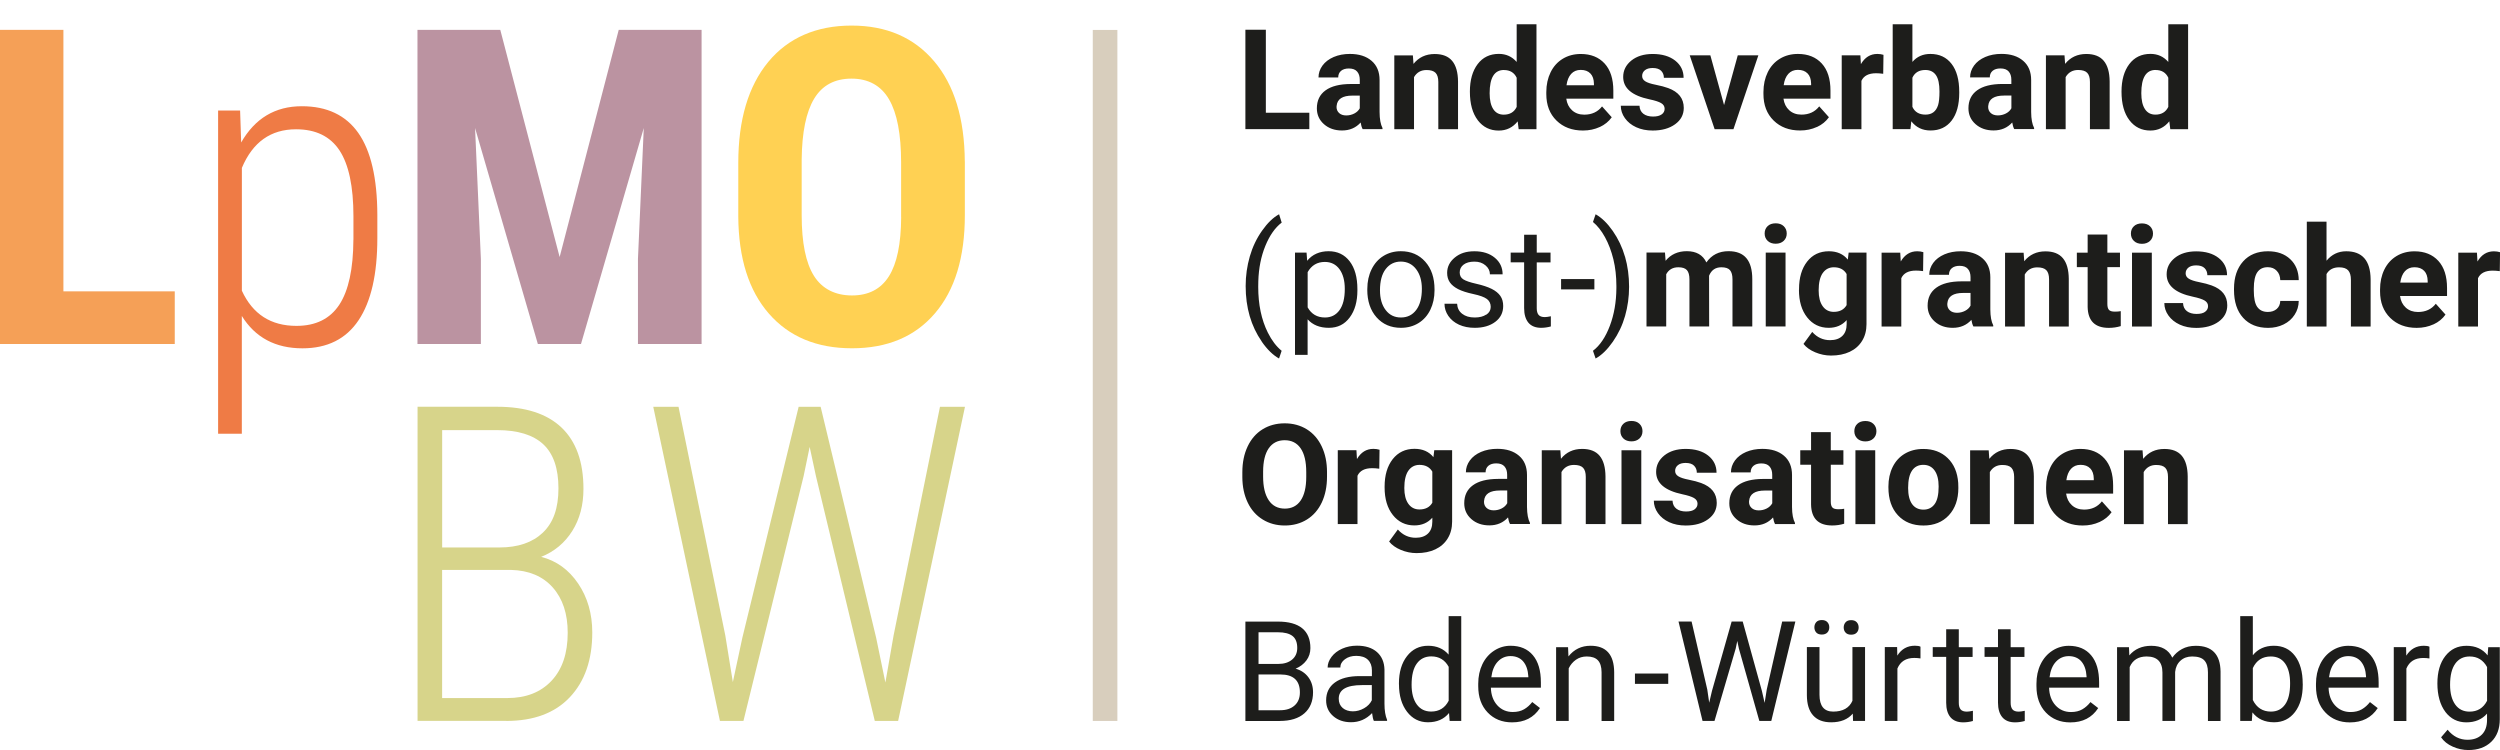
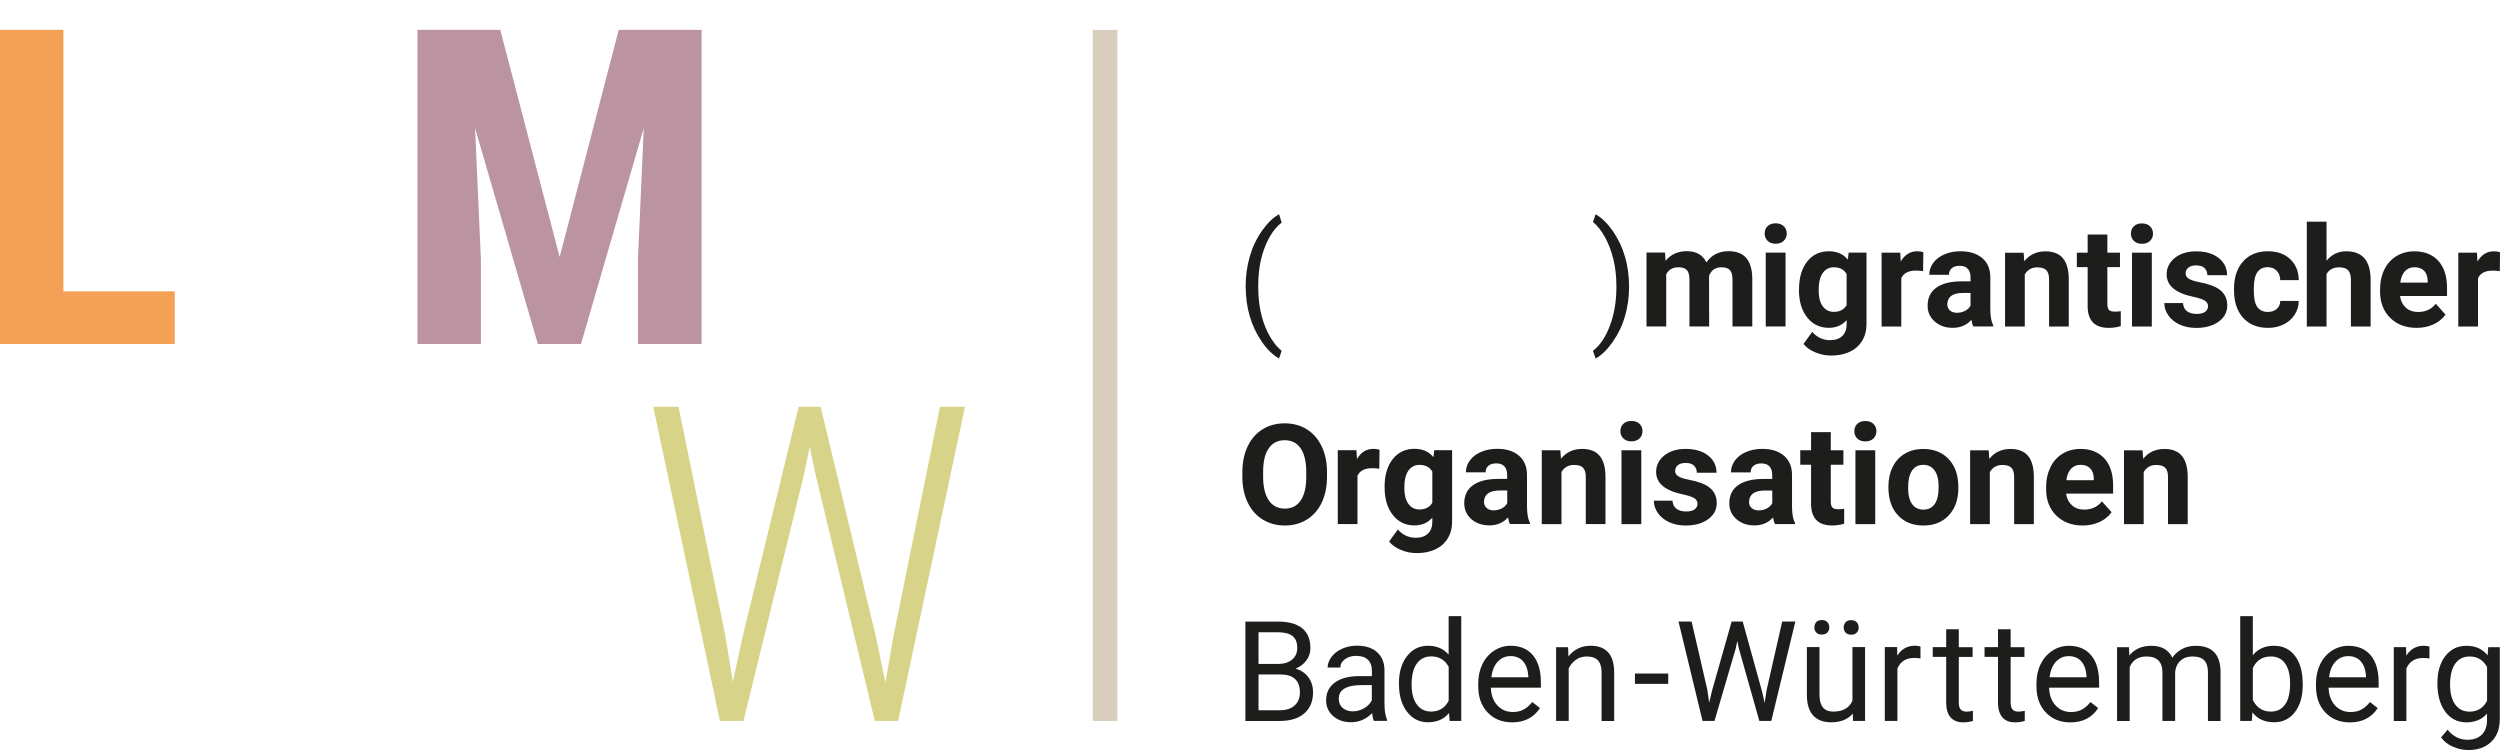
<svg xmlns="http://www.w3.org/2000/svg" id="Ebene_1" data-name="Ebene 1" viewBox="0 0 566.93 170.08">
  <defs>
    <style>
      .cls-1 {
        clip-path: url(#clippath);
      }

      .cls-2, .cls-3 {
        fill: none;
      }

      .cls-2, .cls-4, .cls-5, .cls-6, .cls-7, .cls-8, .cls-9 {
        stroke-width: 0px;
      }

      .cls-3 {
        stroke: #d8cebd;
        stroke-width: 5.58px;
      }

      .cls-4 {
        fill: #1d1d1b;
      }

      .cls-5 {
        fill: #d7d48a;
      }

      .cls-6 {
        fill: #bb93a1;
      }

      .cls-7 {
        fill: #ef7b45;
      }

      .cls-8 {
        fill: #ffd153;
      }

      .cls-9 {
        fill: #f5a057;
      }
    </style>
    <clipPath id="clippath">
      <rect class="cls-2" width="566.93" height="170.08" />
    </clipPath>
  </defs>
  <polygon class="cls-9" points="14.38 6.77 0 6.77 0 78.01 39.63 78.01 39.63 66.07 14.38 66.07 14.38 6.77 14.38 6.77" />
  <path class="cls-4" d="m378.31,152.74h-7.55v2.34h7.55v-2.34h0Zm5.3-11.79h-2.97l5.45,22.54h2.71l4.81-16.42.36-1.72.36,1.72,4.64,16.42h2.71l5.46-22.54h-2.99l-3.5,15.42-.48,3.03-.62-2.72-4.35-15.73h-2.51l-4.46,15.73-.63,2.68-.43-2.97-3.56-15.43h0Zm36.61,22.54h2.72v-16.75h-2.86v12.18c-.72,1.63-2.18,2.45-4.37,2.45-2.06,0-3.1-1.27-3.1-3.81v-10.82h-2.86v10.9c.01,2.03.48,3.57,1.42,4.6.93,1.04,2.29,1.56,4.08,1.56,2.16,0,3.79-.66,4.91-1.97l.06,1.66h0Zm-8.35-20.06c.28.31.71.47,1.26.47s.98-.16,1.27-.47c.29-.31.43-.7.43-1.17s-.14-.86-.43-1.17c-.29-.32-.71-.48-1.27-.48s-.98.16-1.26.48c-.28.32-.42.71-.42,1.17s.14.85.42,1.17h0Zm6.66.03c.28.31.7.47,1.26.47s.98-.16,1.27-.47c.29-.31.43-.7.43-1.17s-.14-.86-.43-1.18c-.29-.32-.71-.48-1.27-.48s-.98.16-1.26.48c-.28.32-.43.71-.43,1.18s.14.86.43,1.17h0Zm16.99,3.19c-.29-.15-.71-.22-1.27-.22-1.72,0-3.05.75-3.99,2.24l-.05-1.93h-2.79v16.75h2.86v-11.89c.67-1.6,1.95-2.4,3.82-2.4.51,0,.97.04,1.41.11v-2.66h0Zm5.82-3.96v4.06h-3.05v2.21h3.05v10.39c0,1.42.32,2.52.97,3.3.65.77,1.62,1.16,2.89,1.16.71,0,1.45-.1,2.2-.31v-2.31c-.58.12-1.03.19-1.36.19-.67,0-1.15-.17-1.42-.5-.28-.34-.42-.84-.42-1.51v-10.4h3.13v-2.21h-3.13v-4.06h-2.86Zm11.75,0v4.06h-3.05v2.21h3.05v10.39c0,1.42.33,2.52.98,3.3.65.77,1.61,1.16,2.89,1.16.71,0,1.45-.1,2.2-.31v-2.31c-.58.12-1.03.19-1.36.19-.67,0-1.15-.17-1.42-.5-.28-.34-.42-.84-.42-1.51v-10.4h3.13v-2.21h-3.13v-4.06h-2.86Zm22.72,17.88l-1.75-1.36c-.53.68-1.14,1.23-1.84,1.64-.7.41-1.56.62-2.57.62-1.42,0-2.6-.51-3.52-1.52-.92-1.02-1.41-2.35-1.45-4h11.34v-1.19c0-2.67-.6-4.73-1.81-6.16-1.21-1.44-2.9-2.15-5.08-2.15-1.33,0-2.57.37-3.71,1.11-1.14.74-2.03,1.76-2.66,3.06-.64,1.31-.95,2.79-.95,4.45v.53c0,2.5.71,4.49,2.14,5.98,1.42,1.49,3.27,2.24,5.54,2.24,2.81,0,4.91-1.08,6.32-3.24h0Zm-3.82-10.58c.7.8,1.09,1.93,1.18,3.38v.22h-8.39c.19-1.52.67-2.7,1.46-3.54.79-.84,1.76-1.26,2.91-1.26s2.15.4,2.85,1.2h0Zm8.1-3.24v16.75h2.86v-12.23c.69-1.6,1.98-2.4,3.85-2.4,2.38,0,3.58,1.22,3.58,3.65v10.97h2.88v-11.11c.11-1.07.52-1.93,1.22-2.56.7-.64,1.58-.95,2.65-.95,1.29,0,2.21.3,2.75.89.55.59.82,1.49.82,2.69v11.05h2.86v-11.22c-.06-3.89-1.93-5.83-5.6-5.83-1.22,0-2.27.25-3.16.74-.89.49-1.62,1.14-2.18,1.95-.85-1.8-2.44-2.69-4.78-2.69-2.08,0-3.74.72-4.97,2.17l-.08-1.86h-2.71Zm42.1,8.31c0-2.67-.58-4.78-1.74-6.31-1.16-1.54-2.76-2.31-4.79-2.31s-3.63.72-4.78,2.15v-8.87h-2.86v23.77h2.63l.14-1.94c1.16,1.5,2.79,2.24,4.91,2.24,1.98,0,3.56-.78,4.74-2.33,1.18-1.55,1.76-3.61,1.76-6.17v-.25h0Zm-4.01,4.72c-.76,1.06-1.83,1.59-3.2,1.59-1.86,0-3.23-.88-4.1-2.63v-7.24c.82-1.75,2.18-2.63,4.07-2.63,1.41,0,2.5.53,3.25,1.59.75,1.06,1.13,2.57,1.13,4.52,0,2.14-.38,3.74-1.15,4.8h0Zm21.01.79l-1.75-1.36c-.53.68-1.14,1.23-1.84,1.64-.7.41-1.56.62-2.57.62-1.42,0-2.6-.51-3.52-1.52-.92-1.02-1.41-2.35-1.45-4h11.35v-1.19c0-2.67-.6-4.73-1.81-6.16-1.21-1.44-2.9-2.15-5.08-2.15-1.33,0-2.57.37-3.71,1.11-1.14.74-2.03,1.76-2.66,3.06-.63,1.31-.95,2.79-.95,4.45v.53c0,2.5.71,4.49,2.14,5.98,1.42,1.49,3.27,2.24,5.54,2.24,2.81,0,4.91-1.08,6.32-3.24h0Zm-3.82-10.58c.7.8,1.09,1.93,1.18,3.38v.22h-8.39c.19-1.52.67-2.7,1.46-3.54.78-.84,1.75-1.26,2.91-1.26s2.15.4,2.85,1.2h0Zm15.57-3.33c-.29-.15-.71-.22-1.27-.22-1.72,0-3.05.75-3.99,2.24l-.05-1.93h-2.79v16.75h2.86v-11.89c.67-1.6,1.95-2.4,3.82-2.4.51,0,.98.04,1.41.11v-2.66h0Zm3.6,14.78c1.21,1.58,2.8,2.37,4.76,2.37s3.54-.66,4.69-1.98v1.44c0,1.42-.39,2.53-1.17,3.31s-1.86,1.18-3.26,1.18c-1.78,0-3.28-.76-4.51-2.28l-1.48,1.72c.61.9,1.49,1.61,2.65,2.12,1.16.52,2.34.77,3.55.77,2.17,0,3.89-.63,5.18-1.87,1.29-1.25,1.93-2.96,1.93-5.12v-16.34h-2.62l-.14,1.86c-1.14-1.45-2.74-2.17-4.78-2.17s-3.59.77-4.8,2.31c-1.21,1.54-1.81,3.62-1.81,6.23s.61,4.88,1.82,6.45h0Zm2.24-10.94c.78-1.08,1.87-1.63,3.27-1.63,1.75,0,3.07.8,3.95,2.4v7.65c-.85,1.64-2.17,2.46-3.98,2.46-1.39,0-2.48-.54-3.25-1.62-.77-1.08-1.16-2.56-1.16-4.45,0-2.13.39-3.73,1.18-4.81h0Z" />
  <path class="cls-4" d="m300.93,107.08c0-2.21-.4-4.16-1.2-5.84-.8-1.69-1.93-2.98-3.39-3.89-1.46-.9-3.13-1.35-5.01-1.35s-3.55.45-5.01,1.35c-1.46.9-2.59,2.2-3.39,3.89-.8,1.69-1.2,3.64-1.2,5.86v1.12c.01,2.17.42,4.08,1.22,5.75.8,1.67,1.94,2.95,3.41,3.85,1.46.9,3.13,1.35,5,1.35s3.56-.45,5.02-1.36c1.46-.91,2.58-2.2,3.37-3.87.78-1.67,1.18-3.62,1.18-5.83v-1.01h0Zm-4.71,1.08c0,2.34-.43,4.12-1.27,5.35-.84,1.22-2.03,1.83-3.59,1.83s-2.81-.63-3.65-1.9c-.85-1.27-1.27-3.05-1.27-5.36v-1.1c0-2.34.44-4.12,1.28-5.33.85-1.21,2.05-1.82,3.61-1.82s2.78.61,3.62,1.84c.85,1.23,1.27,3.02,1.27,5.39v1.1h0Zm16.62-6.17c-.43-.13-.9-.2-1.39-.2-1.59,0-2.83.77-3.73,2.31l-.12-2h-4.23v16.75h4.47v-10.96c.53-1.15,1.64-1.72,3.33-1.72.46,0,1,.04,1.61.12l.06-4.3h0Zm1.15,8.54c0,2.6.62,4.69,1.87,6.26,1.24,1.57,2.87,2.36,4.88,2.36,1.68,0,3.04-.58,4.07-1.75v.9c0,1.17-.33,2.07-.99,2.7-.66.63-1.58.95-2.77.95-1.59,0-2.94-.62-4.06-1.87l-1.98,2.72c.6.77,1.48,1.41,2.65,1.9,1.17.49,2.36.73,3.59.73,1.62,0,3.03-.28,4.24-.85,1.21-.57,2.14-1.39,2.81-2.48.67-1.08,1-2.36,1-3.82v-16.19h-4.05l-.19,1.58c-1.02-1.26-2.45-1.89-4.29-1.89-2.07,0-3.72.79-4.95,2.35-1.22,1.57-1.83,3.64-1.83,6.21v.19h0Zm5.39-3.79c.61-.88,1.46-1.32,2.53-1.32,1.33,0,2.3.51,2.9,1.53v7.05c-.59,1.02-1.56,1.53-2.93,1.53-1.06,0-1.9-.43-2.51-1.29-.61-.86-.91-2.05-.91-3.57,0-1.75.31-3.06.92-3.94h0Zm27.57,12.1v-.26c-.43-.82-.65-2.02-.67-3.61v-7.26c0-1.88-.61-3.34-1.82-4.37-1.21-1.04-2.85-1.56-4.92-1.56-1.36,0-2.59.24-3.68.7-1.09.47-1.94,1.12-2.54,1.94-.6.83-.9,1.72-.9,2.69h4.47c0-.63.21-1.12.64-1.49.43-.36,1.02-.54,1.77-.54.86,0,1.48.23,1.88.7.4.46.6,1.08.6,1.86v.96h-2.06c-2.49.01-4.39.49-5.7,1.44-1.32.95-1.97,2.31-1.97,4.09,0,1.45.54,2.64,1.62,3.59,1.08.95,2.44,1.42,4.08,1.42,1.73,0,3.14-.6,4.23-1.81.09.6.24,1.1.45,1.5h4.52Zm-9.83-3.65c-.39-.36-.59-.82-.59-1.38l.02-.26c.14-1.55,1.34-2.32,3.58-2.32h1.67v2.88c-.27.49-.68.89-1.24,1.18-.56.29-1.17.44-1.83.44s-1.22-.18-1.61-.54h0Zm12.51-13.09v16.75h4.47v-11.81c.63-1.07,1.57-1.61,2.83-1.61.96,0,1.64.21,2.06.64.41.43.62,1.12.62,2.07v10.71h4.47v-10.82c-.02-2.07-.46-3.63-1.33-4.67-.87-1.04-2.19-1.56-3.96-1.56-2.01,0-3.62.75-4.81,2.24l-.14-1.93h-4.21Zm22.57,0h-4.49v16.75h4.49v-16.75h0Zm-4.06-2.66c.46.43,1.07.65,1.82.65s1.36-.22,1.82-.65c.46-.43.69-.99.69-1.67s-.23-1.22-.68-1.66-1.06-.65-1.83-.65-1.39.22-1.83.65c-.45.43-.67.99-.67,1.66s.23,1.24.69,1.67h0Zm16.16,16.06c-.44.33-1.09.49-1.94.49-.92,0-1.65-.21-2.2-.63-.55-.42-.84-1.03-.88-1.83h-4.24c0,1.01.31,1.95.93,2.83.62.87,1.47,1.56,2.56,2.06,1.09.5,2.33.75,3.74.75,2.07,0,3.77-.47,5.08-1.42,1.31-.95,1.96-2.18,1.96-3.71,0-2.14-1.18-3.64-3.54-4.51-.76-.28-1.7-.53-2.82-.75-1.12-.22-1.91-.48-2.38-.79-.47-.3-.7-.7-.7-1.2,0-.53.21-.96.62-1.3.41-.34.99-.51,1.75-.51.88,0,1.52.21,1.93.63.41.42.62.95.62,1.59h4.47c0-1.6-.64-2.9-1.91-3.9-1.27-1-2.97-1.5-5.1-1.5-1.99,0-3.6.5-4.84,1.49-1.23,1-1.85,2.24-1.85,3.72,0,2.55,1.99,4.24,5.97,5.08,1.2.25,2.07.53,2.61.84.54.32.81.75.81,1.29s-.22.95-.66,1.28h0Zm22.75,3.35v-.26c-.43-.82-.66-2.02-.67-3.61v-7.26c0-1.88-.61-3.34-1.82-4.37-1.21-1.04-2.85-1.56-4.91-1.56-1.36,0-2.59.24-3.68.7-1.09.47-1.94,1.12-2.54,1.94-.6.83-.9,1.72-.9,2.69h4.47c0-.63.21-1.12.64-1.49.43-.36,1.02-.54,1.77-.54.86,0,1.48.23,1.88.7.4.46.6,1.08.6,1.86v.96h-2.06c-2.49.01-4.39.49-5.7,1.44-1.32.95-1.97,2.31-1.97,4.09,0,1.45.54,2.64,1.62,3.59,1.08.95,2.44,1.42,4.08,1.42,1.73,0,3.14-.6,4.22-1.81.09.6.24,1.1.45,1.5h4.52Zm-9.83-3.65c-.39-.36-.59-.82-.59-1.38l.02-.26c.15-1.55,1.34-2.32,3.58-2.32h1.67v2.88c-.27.49-.68.89-1.24,1.18-.56.29-1.17.44-1.83.44s-1.22-.18-1.61-.54h0Zm13.48-17.21v4.12h-2.45v3.28h2.45v9.02c.06,3.17,1.66,4.75,4.8,4.75.93,0,1.83-.13,2.71-.4v-3.39c-.38.07-.82.11-1.32.11-.67,0-1.12-.13-1.36-.4-.24-.27-.36-.71-.36-1.33v-8.36h2.86v-3.28h-2.86v-4.12h-4.47Zm14.55,4.12h-4.49v16.75h4.49v-16.75h0Zm-4.06-2.66c.46.43,1.06.65,1.82.65s1.36-.22,1.82-.65c.46-.43.69-.99.69-1.67s-.23-1.22-.68-1.66c-.45-.43-1.06-.65-1.83-.65s-1.39.22-1.83.65c-.45.43-.67.99-.67,1.66s.23,1.24.69,1.67h0Zm7.05,11.08c0,2.66.72,4.77,2.16,6.32,1.44,1.55,3.37,2.32,5.78,2.32s4.34-.78,5.77-2.33c1.43-1.55,2.15-3.61,2.15-6.18l-.03-1.15c-.17-2.37-.96-4.25-2.39-5.63-1.43-1.38-3.27-2.07-5.53-2.07-1.59,0-2.99.36-4.19,1.07-1.2.71-2.12,1.72-2.76,3.02-.64,1.3-.96,2.78-.96,4.44v.2h0Zm5.37-3.84c.6-.85,1.44-1.28,2.54-1.28s1.96.43,2.57,1.29c.61.86.91,2.07.91,3.63,0,1.83-.3,3.16-.91,3.99-.61.83-1.45,1.25-2.54,1.25s-1.97-.42-2.57-1.26c-.6-.84-.9-2.06-.9-3.65,0-1.79.3-3.11.9-3.96h0Zm13.16-4.58v16.75h4.47v-11.81c.63-1.07,1.57-1.61,2.83-1.61.96,0,1.65.21,2.06.64.41.43.62,1.12.62,2.07v10.71h4.47v-10.82c-.02-2.07-.46-3.63-1.33-4.67-.87-1.04-2.19-1.56-3.96-1.56-2.01,0-3.62.75-4.81,2.24l-.14-1.93h-4.21Zm29.36,16.26c1.14-.53,2.05-1.27,2.72-2.22l-2.2-2.46c-.97,1.25-2.32,1.87-4.04,1.87-1.11,0-2.04-.33-2.76-.99-.73-.66-1.16-1.54-1.31-2.63h10.66v-1.83c0-2.65-.66-4.7-1.97-6.14-1.32-1.44-3.12-2.17-5.41-2.17-1.53,0-2.89.36-4.08,1.08-1.19.72-2.11,1.74-2.76,3.07-.65,1.33-.98,2.83-.98,4.51v.43c0,2.51.77,4.52,2.31,6.02,1.54,1.51,3.54,2.26,6,2.26,1.39,0,2.66-.27,3.81-.8h0Zm-2.12-12.15c.52.54.78,1.31.8,2.31v.36h-6.22c.15-1.12.51-1.98,1.06-2.58.55-.6,1.27-.9,2.16-.9.95,0,1.68.27,2.2.82h0Zm7.65-4.11v16.75h4.47v-11.81c.63-1.07,1.57-1.61,2.83-1.61.96,0,1.65.21,2.06.64.41.43.62,1.12.62,2.07v10.71h4.47v-10.82c-.02-2.07-.46-3.63-1.33-4.67-.87-1.04-2.19-1.56-3.96-1.56-2.01,0-3.62.75-4.81,2.24l-.14-1.93h-4.21Z" />
  <path class="cls-4" d="m286.12,77.46c1.25,1.8,2.56,3.07,3.93,3.84l.59-1.75c-1.21-.99-2.25-2.36-3.13-4.12-1.46-2.93-2.18-6.39-2.18-10.37l.02-1.32c.09-2.94.62-5.6,1.59-7.97.97-2.37,2.2-4.14,3.71-5.29l-.59-1.89c-1.33.72-2.62,1.96-3.85,3.71-1.24,1.75-2.17,3.7-2.79,5.85-.62,2.15-.94,4.39-.94,6.72,0,4.88,1.22,9.08,3.65,12.58h0Zm82.38-19.25c-.61-2.13-1.54-4.07-2.77-5.84-1.23-1.76-2.53-3.02-3.89-3.78l-.6,1.75c1.01.83,1.92,1.98,2.73,3.45.81,1.48,1.44,3.14,1.9,5.01.45,1.86.68,3.88.68,6.04v.5c-.02,3.13-.51,5.97-1.48,8.54-.97,2.56-2.24,4.46-3.83,5.67l.6,1.75c1.36-.75,2.66-2.02,3.91-3.81,1.24-1.79,2.17-3.73,2.77-5.84.6-2.11.91-4.32.91-6.62,0-2.42-.31-4.7-.92-6.83h0Zm4.88-.93v16.75h4.47v-11.84c.57-1.05,1.49-1.58,2.75-1.58.92,0,1.57.22,1.95.65.38.43.57,1.14.57,2.11v10.66h4.47l-.02-11.5c.52-1.28,1.44-1.92,2.79-1.92.94,0,1.59.22,1.96.66.37.44.56,1.13.56,2.08v10.68h4.49v-10.7c0-2.13-.44-3.72-1.33-4.78-.89-1.06-2.24-1.59-4.05-1.59-2.18,0-3.85.85-5.03,2.55-.8-1.7-2.29-2.55-4.44-2.55-2.02,0-3.63.73-4.81,2.18l-.14-1.87h-4.19Zm31.53,0h-4.49v16.75h4.49v-16.75h0Zm-4.06-2.66c.46.43,1.07.65,1.82.65s1.36-.22,1.82-.65c.46-.43.69-.99.69-1.67s-.23-1.22-.68-1.66c-.45-.43-1.06-.65-1.83-.65s-1.39.22-1.83.65c-.45.43-.67.99-.67,1.66s.23,1.24.69,1.67h0Zm7.1,11.1c0,2.6.62,4.69,1.87,6.26,1.24,1.57,2.87,2.36,4.88,2.36,1.68,0,3.04-.58,4.07-1.75v.9c0,1.17-.33,2.07-.99,2.7-.66.63-1.58.95-2.77.95-1.59,0-2.94-.62-4.05-1.87l-1.98,2.72c.6.77,1.48,1.41,2.65,1.9,1.17.49,2.36.74,3.59.74,1.62,0,3.03-.28,4.24-.85,1.21-.57,2.14-1.39,2.81-2.48.67-1.08,1-2.36,1-3.82v-16.19h-4.05l-.19,1.58c-1.02-1.26-2.45-1.89-4.29-1.89-2.07,0-3.72.78-4.94,2.35-1.22,1.57-1.83,3.64-1.83,6.21v.19h0Zm5.39-3.79c.61-.88,1.46-1.32,2.53-1.32,1.33,0,2.3.51,2.89,1.53v7.05c-.59,1.02-1.56,1.53-2.92,1.53-1.06,0-1.9-.43-2.51-1.29-.61-.86-.91-2.05-.91-3.57,0-1.75.31-3.06.92-3.94h0Zm22.82-4.75c-.43-.13-.9-.2-1.39-.2-1.59,0-2.83.77-3.73,2.31l-.12-2h-4.23v16.75h4.47v-10.96c.53-1.15,1.64-1.72,3.33-1.72.46,0,1,.04,1.61.12l.06-4.3h0Zm15.85,16.86v-.26c-.43-.82-.65-2.02-.66-3.61v-7.26c0-1.88-.61-3.34-1.82-4.37-1.21-1.04-2.85-1.56-4.91-1.56-1.36,0-2.59.23-3.68.7-1.09.47-1.94,1.12-2.54,1.94-.6.83-.9,1.72-.9,2.69h4.47c0-.63.21-1.12.64-1.49.43-.36,1.02-.54,1.77-.54.86,0,1.48.23,1.88.7.4.46.6,1.08.6,1.86v.96h-2.06c-2.49.01-4.39.49-5.7,1.44-1.32.95-1.97,2.31-1.97,4.09,0,1.44.54,2.64,1.62,3.59,1.08.95,2.44,1.42,4.08,1.42,1.73,0,3.14-.6,4.23-1.81.09.6.24,1.1.45,1.5h4.52Zm-9.83-3.65c-.39-.36-.59-.82-.59-1.38l.02-.26c.14-1.55,1.34-2.32,3.58-2.32h1.67v2.88c-.27.5-.68.89-1.24,1.18-.56.29-1.17.44-1.83.44s-1.22-.18-1.61-.54h0Zm12.51-13.09v16.75h4.47v-11.81c.63-1.07,1.57-1.61,2.83-1.61.96,0,1.64.21,2.06.64.41.43.62,1.12.62,2.07v10.71h4.47v-10.82c-.02-2.07-.46-3.63-1.33-4.67-.87-1.04-2.19-1.56-3.96-1.56-2.01,0-3.62.75-4.81,2.24l-.14-1.93h-4.21Zm18.73-4.12v4.12h-2.45v3.28h2.45v9.02c.06,3.17,1.66,4.75,4.8,4.75.93,0,1.83-.13,2.71-.4v-3.39c-.38.07-.82.11-1.32.11-.67,0-1.12-.13-1.36-.4-.24-.27-.36-.71-.36-1.33v-8.36h2.86v-3.28h-2.86v-4.12h-4.47Zm14.55,4.12h-4.49v16.75h4.49v-16.75h0Zm-4.06-2.66c.46.43,1.06.65,1.82.65s1.36-.22,1.82-.65c.46-.43.69-.99.69-1.67s-.23-1.22-.68-1.66c-.45-.43-1.06-.65-1.83-.65s-1.39.22-1.83.65c-.45.43-.67.99-.67,1.66s.23,1.24.69,1.67h0Zm16.16,16.06c-.44.33-1.09.49-1.94.49-.92,0-1.65-.21-2.2-.63-.55-.42-.84-1.03-.88-1.83h-4.24c0,1.01.31,1.95.93,2.82.62.87,1.47,1.56,2.56,2.06,1.09.5,2.33.75,3.74.75,2.07,0,3.77-.47,5.08-1.42,1.31-.94,1.96-2.18,1.96-3.71,0-2.14-1.18-3.64-3.54-4.5-.76-.28-1.7-.53-2.82-.75-1.11-.22-1.91-.48-2.38-.79-.47-.3-.7-.7-.7-1.2,0-.53.21-.96.62-1.3.41-.34,1-.51,1.75-.51.88,0,1.52.21,1.93.63.41.42.62.95.62,1.59h4.47c0-1.6-.64-2.9-1.91-3.9-1.27-1-2.97-1.5-5.1-1.5-1.99,0-3.6.5-4.84,1.49-1.23,1-1.85,2.24-1.85,3.72,0,2.55,1.99,4.24,5.97,5.08,1.2.25,2.07.53,2.61.84.54.31.81.75.81,1.29s-.22.95-.66,1.28h0Zm11.82-1.08c-.53-.75-.79-1.99-.79-3.72v-.47c0-1.7.27-2.94.8-3.7.53-.76,1.32-1.14,2.36-1.14.85,0,1.53.27,2.04.82.52.54.78,1.25.8,2.12h4.19c-.02-1.98-.66-3.57-1.93-4.76-1.26-1.19-2.94-1.79-5.04-1.79-2.39,0-4.28.77-5.65,2.31-1.37,1.54-2.06,3.6-2.06,6.18v.29c0,2.68.69,4.79,2.07,6.31,1.38,1.52,3.27,2.28,5.67,2.28,1.28,0,2.45-.26,3.51-.78,1.06-.52,1.89-1.25,2.5-2.2.61-.94.92-1.98.93-3.12h-4.19c-.02.75-.29,1.36-.8,1.81-.52.45-1.19.68-2.01.68-1.07,0-1.87-.38-2.4-1.13h0Zm15.7-19.35h-4.47v23.77h4.47v-11.9c.59-1.01,1.54-1.52,2.85-1.52.96,0,1.65.23,2.06.69.41.46.62,1.17.62,2.13v10.6h4.47v-10.73c-.05-4.22-1.89-6.33-5.53-6.33-1.8,0-3.29.71-4.47,2.14v-8.85h0Zm24.26,23.29c1.14-.53,2.05-1.27,2.72-2.22l-2.2-2.46c-.97,1.25-2.32,1.87-4.04,1.87-1.11,0-2.03-.33-2.76-.99-.73-.66-1.16-1.54-1.31-2.63h10.66v-1.83c0-2.65-.66-4.7-1.97-6.14-1.32-1.44-3.12-2.17-5.41-2.17-1.53,0-2.89.36-4.08,1.08-1.19.72-2.11,1.74-2.76,3.06-.65,1.33-.97,2.83-.97,4.51v.43c0,2.51.77,4.51,2.31,6.02,1.54,1.51,3.54,2.26,6,2.26,1.39,0,2.66-.27,3.81-.8h0Zm-2.12-12.15c.52.54.78,1.31.8,2.31v.36h-6.22c.16-1.12.51-1.98,1.06-2.58.55-.6,1.27-.9,2.16-.9.95,0,1.68.27,2.2.82h0Zm17.21-4.22c-.43-.13-.9-.2-1.39-.2-1.59,0-2.83.77-3.73,2.31l-.12-2h-4.23v16.75h4.47v-10.96c.53-1.15,1.64-1.72,3.33-1.72.46,0,1,.04,1.61.12l.06-4.3h0Z" />
-   <path class="cls-4" d="m287.06,6.75h-4.64v22.54h14.5v-3.73h-9.86V6.75h0Zm26.45,22.54v-.26c-.43-.82-.65-2.02-.66-3.61v-7.26c0-1.88-.61-3.34-1.82-4.37-1.21-1.04-2.85-1.56-4.91-1.56-1.36,0-2.59.23-3.68.7-1.09.47-1.94,1.12-2.54,1.94-.6.83-.9,1.72-.9,2.69h4.47c0-.63.21-1.12.64-1.49.43-.36,1.02-.54,1.77-.54.86,0,1.48.23,1.88.7.4.46.6,1.08.6,1.86v.96h-2.06c-2.49.01-4.39.49-5.7,1.44-1.32.95-1.97,2.31-1.97,4.09,0,1.44.54,2.64,1.62,3.59,1.08.95,2.44,1.42,4.08,1.42,1.73,0,3.14-.6,4.23-1.81.09.6.24,1.1.45,1.5h4.52Zm-9.83-3.65c-.39-.36-.59-.82-.59-1.38l.02-.26c.14-1.55,1.34-2.32,3.58-2.32h1.67v2.88c-.27.5-.68.89-1.24,1.18-.56.29-1.17.44-1.83.44s-1.22-.18-1.61-.54h0Zm12.51-13.09v16.75h4.47v-11.81c.63-1.07,1.57-1.61,2.83-1.61.96,0,1.64.21,2.06.64.41.43.62,1.12.62,2.07v10.71h4.47v-10.82c-.02-2.07-.46-3.63-1.33-4.67-.87-1.04-2.19-1.56-3.96-1.56-2.01,0-3.62.75-4.81,2.24l-.14-1.93h-4.21Zm18.94,14.73c1.19,1.55,2.77,2.33,4.74,2.33,1.76,0,3.19-.7,4.3-2.09l.22,1.78h4.04V5.51h-4.49v8.54c-1.06-1.22-2.41-1.83-4.04-1.83-2.03,0-3.64.77-4.81,2.32-1.17,1.55-1.76,3.63-1.76,6.24,0,2.77.6,4.92,1.79,6.48h0Zm5.92-11.4c1.37,0,2.34.58,2.89,1.75v6.62c-.57,1.17-1.54,1.75-2.93,1.75-1.04,0-1.84-.42-2.38-1.26-.55-.84-.82-2.04-.82-3.61,0-3.5,1.08-5.26,3.24-5.26h0Zm21.73,12.93c1.14-.53,2.05-1.27,2.72-2.22l-2.2-2.46c-.97,1.25-2.32,1.87-4.04,1.87-1.11,0-2.04-.33-2.76-.99-.73-.66-1.16-1.54-1.31-2.63h10.67v-1.83c0-2.65-.66-4.7-1.97-6.14-1.32-1.44-3.12-2.17-5.41-2.17-1.53,0-2.89.36-4.08,1.08-1.19.72-2.11,1.74-2.76,3.06-.65,1.33-.98,2.83-.98,4.51v.43c0,2.51.77,4.51,2.31,6.02,1.54,1.51,3.54,2.26,6,2.26,1.39,0,2.66-.27,3.81-.8h0Zm-2.12-12.15c.52.54.78,1.31.8,2.31v.36h-6.22c.15-1.12.51-1.98,1.06-2.58.55-.6,1.27-.9,2.16-.9.95,0,1.68.27,2.2.82h0Zm16.15,9.28c-.44.33-1.09.49-1.94.49-.92,0-1.65-.21-2.2-.63-.55-.42-.84-1.03-.88-1.83h-4.24c0,1.01.31,1.95.93,2.82.62.87,1.47,1.56,2.56,2.06,1.09.5,2.34.75,3.74.75,2.07,0,3.77-.47,5.08-1.42,1.31-.94,1.97-2.18,1.97-3.71,0-2.14-1.18-3.64-3.54-4.5-.76-.28-1.7-.53-2.82-.75-1.11-.22-1.91-.48-2.38-.79-.47-.3-.7-.7-.7-1.2,0-.53.21-.96.62-1.3.41-.34,1-.51,1.75-.51.88,0,1.52.21,1.94.63.41.42.62.95.62,1.59h4.47c0-1.6-.64-2.9-1.91-3.9-1.28-1-2.98-1.5-5.1-1.5-1.99,0-3.6.5-4.84,1.49-1.23,1-1.85,2.24-1.85,3.72,0,2.55,1.99,4.24,5.98,5.08,1.2.25,2.07.53,2.61.84.54.31.81.75.81,1.29s-.22.95-.66,1.28h0Zm11.04-13.4h-4.67l5.65,16.75h4.27l5.65-16.75h-4.67l-3.11,11.28-3.11-11.28h0Zm24.18,16.26c1.15-.53,2.05-1.27,2.72-2.22l-2.2-2.46c-.97,1.25-2.32,1.87-4.04,1.87-1.11,0-2.04-.33-2.76-.99-.73-.66-1.16-1.54-1.31-2.63h10.66v-1.83c0-2.65-.66-4.7-1.97-6.14-1.32-1.44-3.12-2.17-5.41-2.17-1.53,0-2.89.36-4.08,1.08-1.19.72-2.11,1.74-2.76,3.06-.65,1.33-.98,2.83-.98,4.51v.43c0,2.51.77,4.51,2.31,6.02,1.54,1.51,3.54,2.26,6,2.26,1.39,0,2.66-.27,3.81-.8h0Zm-2.12-12.15c.52.54.78,1.31.8,2.31v.36h-6.22c.15-1.12.51-1.98,1.06-2.58.55-.6,1.27-.9,2.16-.9.95,0,1.68.27,2.2.82h0Zm17.21-4.22c-.43-.13-.9-.2-1.39-.2-1.59,0-2.83.77-3.73,2.31l-.12-2h-4.23v16.75h4.47v-10.96c.53-1.15,1.63-1.72,3.33-1.72.46,0,1,.04,1.61.12l.06-4.3h0Zm17.18,8.39c0-2.72-.58-4.84-1.74-6.34-1.16-1.5-2.76-2.25-4.81-2.25-1.68,0-3.04.6-4.07,1.81V5.51h-4.47v23.77h4.02l.2-1.78c1.08,1.39,2.53,2.09,4.35,2.09,2.05,0,3.65-.75,4.8-2.25,1.15-1.5,1.72-3.59,1.72-6.28v-.25h0Zm-4.8,3.03c-.45,1.42-1.4,2.14-2.85,2.14s-2.43-.59-2.97-1.76v-6.61c.54-1.17,1.52-1.75,2.94-1.75,1.06,0,1.86.39,2.4,1.17.54.78.8,2.01.8,3.71,0,1.39-.11,2.43-.32,3.11h0Zm21.78,5.43v-.26c-.43-.82-.66-2.02-.67-3.61v-7.26c0-1.88-.61-3.34-1.82-4.37-1.21-1.04-2.85-1.56-4.91-1.56-1.36,0-2.59.23-3.68.7-1.09.47-1.94,1.12-2.54,1.94-.6.83-.9,1.72-.9,2.69h4.47c0-.63.21-1.12.64-1.49.43-.36,1.02-.54,1.77-.54.86,0,1.48.23,1.88.7.4.46.6,1.08.6,1.86v.96h-2.06c-2.49.01-4.39.49-5.7,1.44-1.32.95-1.97,2.31-1.97,4.09,0,1.44.54,2.64,1.62,3.59,1.08.95,2.44,1.42,4.08,1.42,1.73,0,3.14-.6,4.23-1.81.09.6.24,1.1.45,1.5h4.52Zm-9.83-3.65c-.39-.36-.59-.82-.59-1.38l.02-.26c.14-1.55,1.34-2.32,3.58-2.32h1.67v2.88c-.27.5-.68.89-1.24,1.18-.56.29-1.17.44-1.83.44s-1.22-.18-1.61-.54h0Zm12.51-13.09v16.75h4.47v-11.81c.63-1.07,1.57-1.61,2.83-1.61.96,0,1.65.21,2.06.64.41.43.62,1.12.62,2.07v10.71h4.47v-10.82c-.02-2.07-.46-3.63-1.33-4.67-.87-1.04-2.19-1.56-3.96-1.56-2.01,0-3.62.75-4.81,2.24l-.14-1.93h-4.21Zm18.94,14.73c1.19,1.55,2.77,2.33,4.74,2.33,1.75,0,3.19-.7,4.3-2.09l.22,1.78h4.04V5.51h-4.49v8.54c-1.06-1.22-2.41-1.83-4.04-1.83-2.03,0-3.64.77-4.81,2.32-1.17,1.55-1.76,3.63-1.76,6.24,0,2.77.6,4.92,1.79,6.48h0Zm5.92-11.4c1.37,0,2.34.58,2.89,1.75v6.62c-.57,1.17-1.54,1.75-2.92,1.75-1.04,0-1.84-.42-2.38-1.26-.55-.84-.82-2.04-.82-3.61,0-3.5,1.08-5.26,3.23-5.26h0Z" />
  <g class="cls-1">
    <line class="cls-3" x1="250.6" y1="6.79" x2="250.6" y2="163.49" />
  </g>
  <polygon class="cls-5" points="153.87 92.25 148.14 92.25 163.26 163.49 168.59 163.49 182.24 107.96 183.61 101.35 185.03 107.96 198.38 163.49 203.67 163.49 218.83 92.25 213.16 92.25 202.64 144.11 200.78 154.78 198.68 144.6 186.1 92.25 181.11 92.25 168.35 144.6 166.19 154.68 164.48 144.11 153.87 92.25 153.87 92.25" />
-   <path class="cls-5" d="m114.79,163.49c6.23,0,11.04-1.79,14.43-5.38,3.39-3.59,5.09-8.48,5.09-14.69,0-4.24-1.07-7.94-3.2-11.09-2.14-3.15-4.93-5.17-8.39-6.05,3-1.21,5.35-3.16,7.05-5.87,1.7-2.7,2.54-5.88,2.54-9.54,0-6.13-1.66-10.76-4.97-13.91-3.31-3.15-8.18-4.72-14.6-4.72h-18.05v71.23h20.11Zm1.08-34.25c4.04.1,7.2,1.42,9.47,3.97,2.27,2.55,3.4,5.98,3.4,10.29,0,4.64-1.22,8.27-3.67,10.88-2.45,2.61-5.79,3.92-10.03,3.92h-14.78v-29.06h15.61Zm-15.61-31.7h12.48c4.66,0,8.15,1.07,10.45,3.2,2.3,2.14,3.45,5.47,3.45,10s-1.17,7.78-3.52,10.03c-2.35,2.25-5.64,3.38-9.88,3.38h-12.97v-26.61h0Z" />
  <path class="cls-4" d="m290.24,163.49c2.39,0,4.25-.58,5.56-1.73,1.31-1.15,1.96-2.74,1.96-4.77,0-1.32-.35-2.46-1.06-3.41-.71-.95-1.67-1.6-2.89-1.94,1.03-.44,1.85-1.07,2.45-1.88.6-.81.9-1.74.9-2.79,0-1.98-.62-3.48-1.85-4.49-1.23-1.01-3.07-1.52-5.52-1.52h-7.37v22.54h7.82Zm.11-10.54c2.95,0,4.43,1.36,4.43,4.07,0,1.26-.4,2.25-1.2,2.96-.8.72-1.89,1.08-3.27,1.08h-4.91v-8.11h4.95Zm-4.95-9.57h4.4c1.48,0,2.57.28,3.3.84.72.56,1.08,1.47,1.08,2.71,0,1.12-.39,2-1.17,2.65-.78.65-1.82.98-3.12.98h-4.49v-7.18h0Zm29.15,20.11v-.25c-.39-.91-.59-2.13-.59-3.67v-7.71c-.04-1.69-.61-3.02-1.7-3.99-1.09-.96-2.61-1.45-4.54-1.45-1.22,0-2.33.23-3.35.68-1.02.45-1.82,1.07-2.41,1.85-.59.78-.89,1.59-.89,2.42h2.88c0-.73.35-1.36,1.04-1.87.69-.52,1.55-.77,2.57-.77,1.17,0,2.05.3,2.65.89.6.59.9,1.39.9,2.39v1.31h-2.79c-2.4,0-4.27.48-5.6,1.45-1.33.97-1.99,2.32-1.99,4.06,0,1.43.53,2.62,1.59,3.55,1.06.93,2.41,1.4,4.06,1.4,1.85,0,3.44-.69,4.77-2.07.1.85.24,1.43.4,1.76h3Zm-10.06-2.94c-.6-.51-.9-1.21-.9-2.11,0-2.05,1.75-3.08,5.26-3.08h2.24v3.44c-.36.74-.94,1.35-1.75,1.81-.8.46-1.66.7-2.55.7s-1.71-.25-2.31-.76h0Zm12.76-5.36c0,2.56.61,4.63,1.83,6.22,1.22,1.59,2.8,2.38,4.74,2.38,2.04,0,3.64-.7,4.78-2.1l.14,1.8h2.63v-23.77h-2.86v8.73c-1.15-1.34-2.7-2.01-4.66-2.01s-3.57.78-4.78,2.35c-1.22,1.56-1.83,3.63-1.83,6.2v.22h0Zm4.04-4.71c.78-1.08,1.88-1.63,3.28-1.63,1.77,0,3.09.79,3.95,2.37v7.69c-.84,1.63-2.16,2.45-3.98,2.45-1.38,0-2.47-.54-3.25-1.61-.78-1.07-1.18-2.56-1.18-4.46,0-2.13.39-3.73,1.18-4.81h0Zm27.93,10.08l-1.75-1.36c-.53.68-1.14,1.23-1.84,1.64-.7.41-1.56.62-2.57.62-1.42,0-2.6-.51-3.52-1.52-.92-1.02-1.41-2.35-1.45-4h11.34v-1.19c0-2.67-.6-4.73-1.81-6.16-1.21-1.44-2.9-2.15-5.08-2.15-1.33,0-2.57.37-3.71,1.11-1.14.74-2.03,1.76-2.66,3.06-.63,1.31-.95,2.79-.95,4.45v.53c0,2.5.71,4.49,2.14,5.98,1.42,1.49,3.27,2.24,5.54,2.24,2.81,0,4.91-1.08,6.32-3.24h0Zm-3.82-10.58c.7.8,1.09,1.93,1.18,3.38v.22h-8.39c.19-1.52.67-2.7,1.46-3.54.78-.84,1.76-1.26,2.91-1.26s2.15.4,2.85,1.2h0Zm7.48-3.24v16.75h2.86v-11.93c.39-.81.94-1.45,1.64-1.95.7-.49,1.52-.74,2.45-.74,1.14,0,1.99.29,2.53.87.54.58.82,1.47.83,2.68v11.08h2.86v-11.07c-.03-3.99-1.82-5.99-5.36-5.99-2.06,0-3.74.81-5.01,2.42l-.09-2.1h-2.71Z" />
-   <path class="cls-4" d="m307.82,65.58c0-2.7-.59-4.81-1.76-6.33-1.17-1.52-2.76-2.28-4.77-2.28s-3.7.72-4.86,2.17l-.14-1.86h-2.62v23.19h2.86v-8.06c1.17,1.29,2.76,1.93,4.8,1.93s3.57-.78,4.74-2.34c1.17-1.56,1.75-3.61,1.75-6.16v-.26h0Zm-4.08,4.79c-.81,1.09-1.9,1.63-3.27,1.63-1.76,0-3.07-.76-3.93-2.29v-8c.87-1.54,2.17-2.31,3.9-2.31,1.4,0,2.51.55,3.31,1.64.8,1.09,1.21,2.58,1.21,4.47,0,2.15-.41,3.76-1.22,4.85h0Zm6.32-4.67c0,2.6.71,4.69,2.11,6.27,1.41,1.58,3.25,2.37,5.52,2.37,1.51,0,2.84-.36,4-1.08,1.16-.72,2.05-1.73,2.68-3.03.62-1.29.94-2.76.94-4.39v-.2c0-2.62-.7-4.72-2.11-6.3-1.41-1.58-3.25-2.37-5.53-2.37-1.48,0-2.79.36-3.94,1.07-1.15.71-2.05,1.72-2.69,3.03-.65,1.31-.97,2.79-.97,4.43v.2h0Zm4.18-4.69c.87-1.12,2.01-1.69,3.42-1.69s2.6.57,3.47,1.71c.87,1.14,1.31,2.63,1.31,4.47,0,2.05-.43,3.65-1.28,4.79-.86,1.14-2.01,1.71-3.47,1.71s-2.6-.56-3.46-1.69c-.86-1.12-1.29-2.62-1.29-4.47,0-2.09.43-3.7,1.3-4.83h0Zm22.79,10.33c-.66.44-1.52.66-2.61.66-1.18,0-2.12-.28-2.84-.84-.72-.56-1.1-1.32-1.15-2.28h-2.86c0,.99.29,1.91.87,2.76.58.85,1.39,1.51,2.42,1.99,1.03.47,2.22.71,3.56.71,1.91,0,3.46-.45,4.66-1.35,1.2-.9,1.8-2.1,1.8-3.6,0-.9-.21-1.66-.64-2.28-.43-.62-1.09-1.16-1.97-1.6-.89-.44-2.05-.83-3.47-1.15-1.43-.32-2.42-.66-2.96-1.01-.55-.35-.82-.87-.82-1.56,0-.73.29-1.33.88-1.78.59-.45,1.4-.68,2.45-.68s1.85.28,2.52.85c.67.57,1,1.24,1,2.03h2.88c0-1.53-.59-2.78-1.77-3.76-1.18-.98-2.72-1.47-4.62-1.47s-3.29.47-4.45,1.42c-1.16.95-1.74,2.11-1.74,3.48,0,.83.2,1.54.61,2.14.41.6,1.04,1.11,1.89,1.55.85.43,2,.8,3.45,1.11,1.45.31,2.47.68,3.05,1.11.58.43.88,1.03.88,1.8,0,.73-.33,1.32-.98,1.76h0Zm8.6-18.12v4.06h-3.05v2.21h3.05v10.39c0,1.42.33,2.52.97,3.3.65.77,1.62,1.16,2.89,1.16.71,0,1.44-.1,2.2-.31v-2.31c-.58.12-1.03.19-1.36.19-.67,0-1.14-.17-1.42-.5-.28-.34-.42-.84-.42-1.51v-10.4h3.13v-2.21h-3.13v-4.06h-2.86Zm15.93,10.06h-7.55v2.34h7.55v-2.34h0Z" />
-   <path class="cls-7" d="m85.57,48.7c-.03-8.32-1.47-14.5-4.31-18.54-2.84-4.04-7.11-6.07-12.82-6.07-6.03,0-10.62,2.74-13.75,8.22l-.24-7.24h-4.99v73.29h5.38v-26.71c3.03,4.89,7.62,7.34,13.75,7.34,5.64,0,9.88-2.12,12.72-6.36,2.84-4.24,4.26-10.44,4.26-18.59v-5.33h0Zm-5.43,5.65c-.03,6.65-1.1,11.57-3.2,14.76-2.1,3.19-5.34,4.79-9.71,4.79-5.81,0-9.93-2.65-12.38-7.97v-27.86c2.45-5.83,6.54-8.75,12.28-8.75,4.47,0,7.75,1.6,9.86,4.79,2.1,3.19,3.16,8.18,3.16,14.95v5.28h0Z" />
  <polygon class="cls-6" points="94.67 6.77 94.67 78.01 109.05 78.01 109.05 58.73 107.73 29.03 121.97 78.01 131.75 78.01 145.99 29.03 144.67 58.73 144.67 78.01 159.1 78.01 159.1 6.77 140.31 6.77 126.91 58.29 113.45 6.77 94.67 6.77 94.67 6.77" />
-   <path class="cls-8" d="m218.79,36.62c-.07-9.75-2.38-17.33-6.95-22.72-4.57-5.4-10.81-8.1-18.74-8.1s-14.35,2.75-18.88,8.24c-4.53,5.5-6.8,13.14-6.8,22.92v12.18c.07,9.43,2.38,16.76,6.95,21.99,4.57,5.23,10.84,7.85,18.84,7.85s14.29-2.64,18.81-7.93c4.52-5.28,6.78-12.7,6.78-22.26v-12.18h0Zm-14.43,12.62c-.03,6.07-.96,10.54-2.79,13.43-1.83,2.89-4.61,4.33-8.37,4.33s-6.75-1.48-8.61-4.43c-1.86-2.95-2.79-7.54-2.79-13.77v-12.67c.07-6.16,1.01-10.75,2.84-13.77,1.83-3.02,4.65-4.53,8.46-4.53s6.69,1.57,8.51,4.7c1.83,3.13,2.74,7.91,2.74,14.33v12.38h0Z" />
</svg>